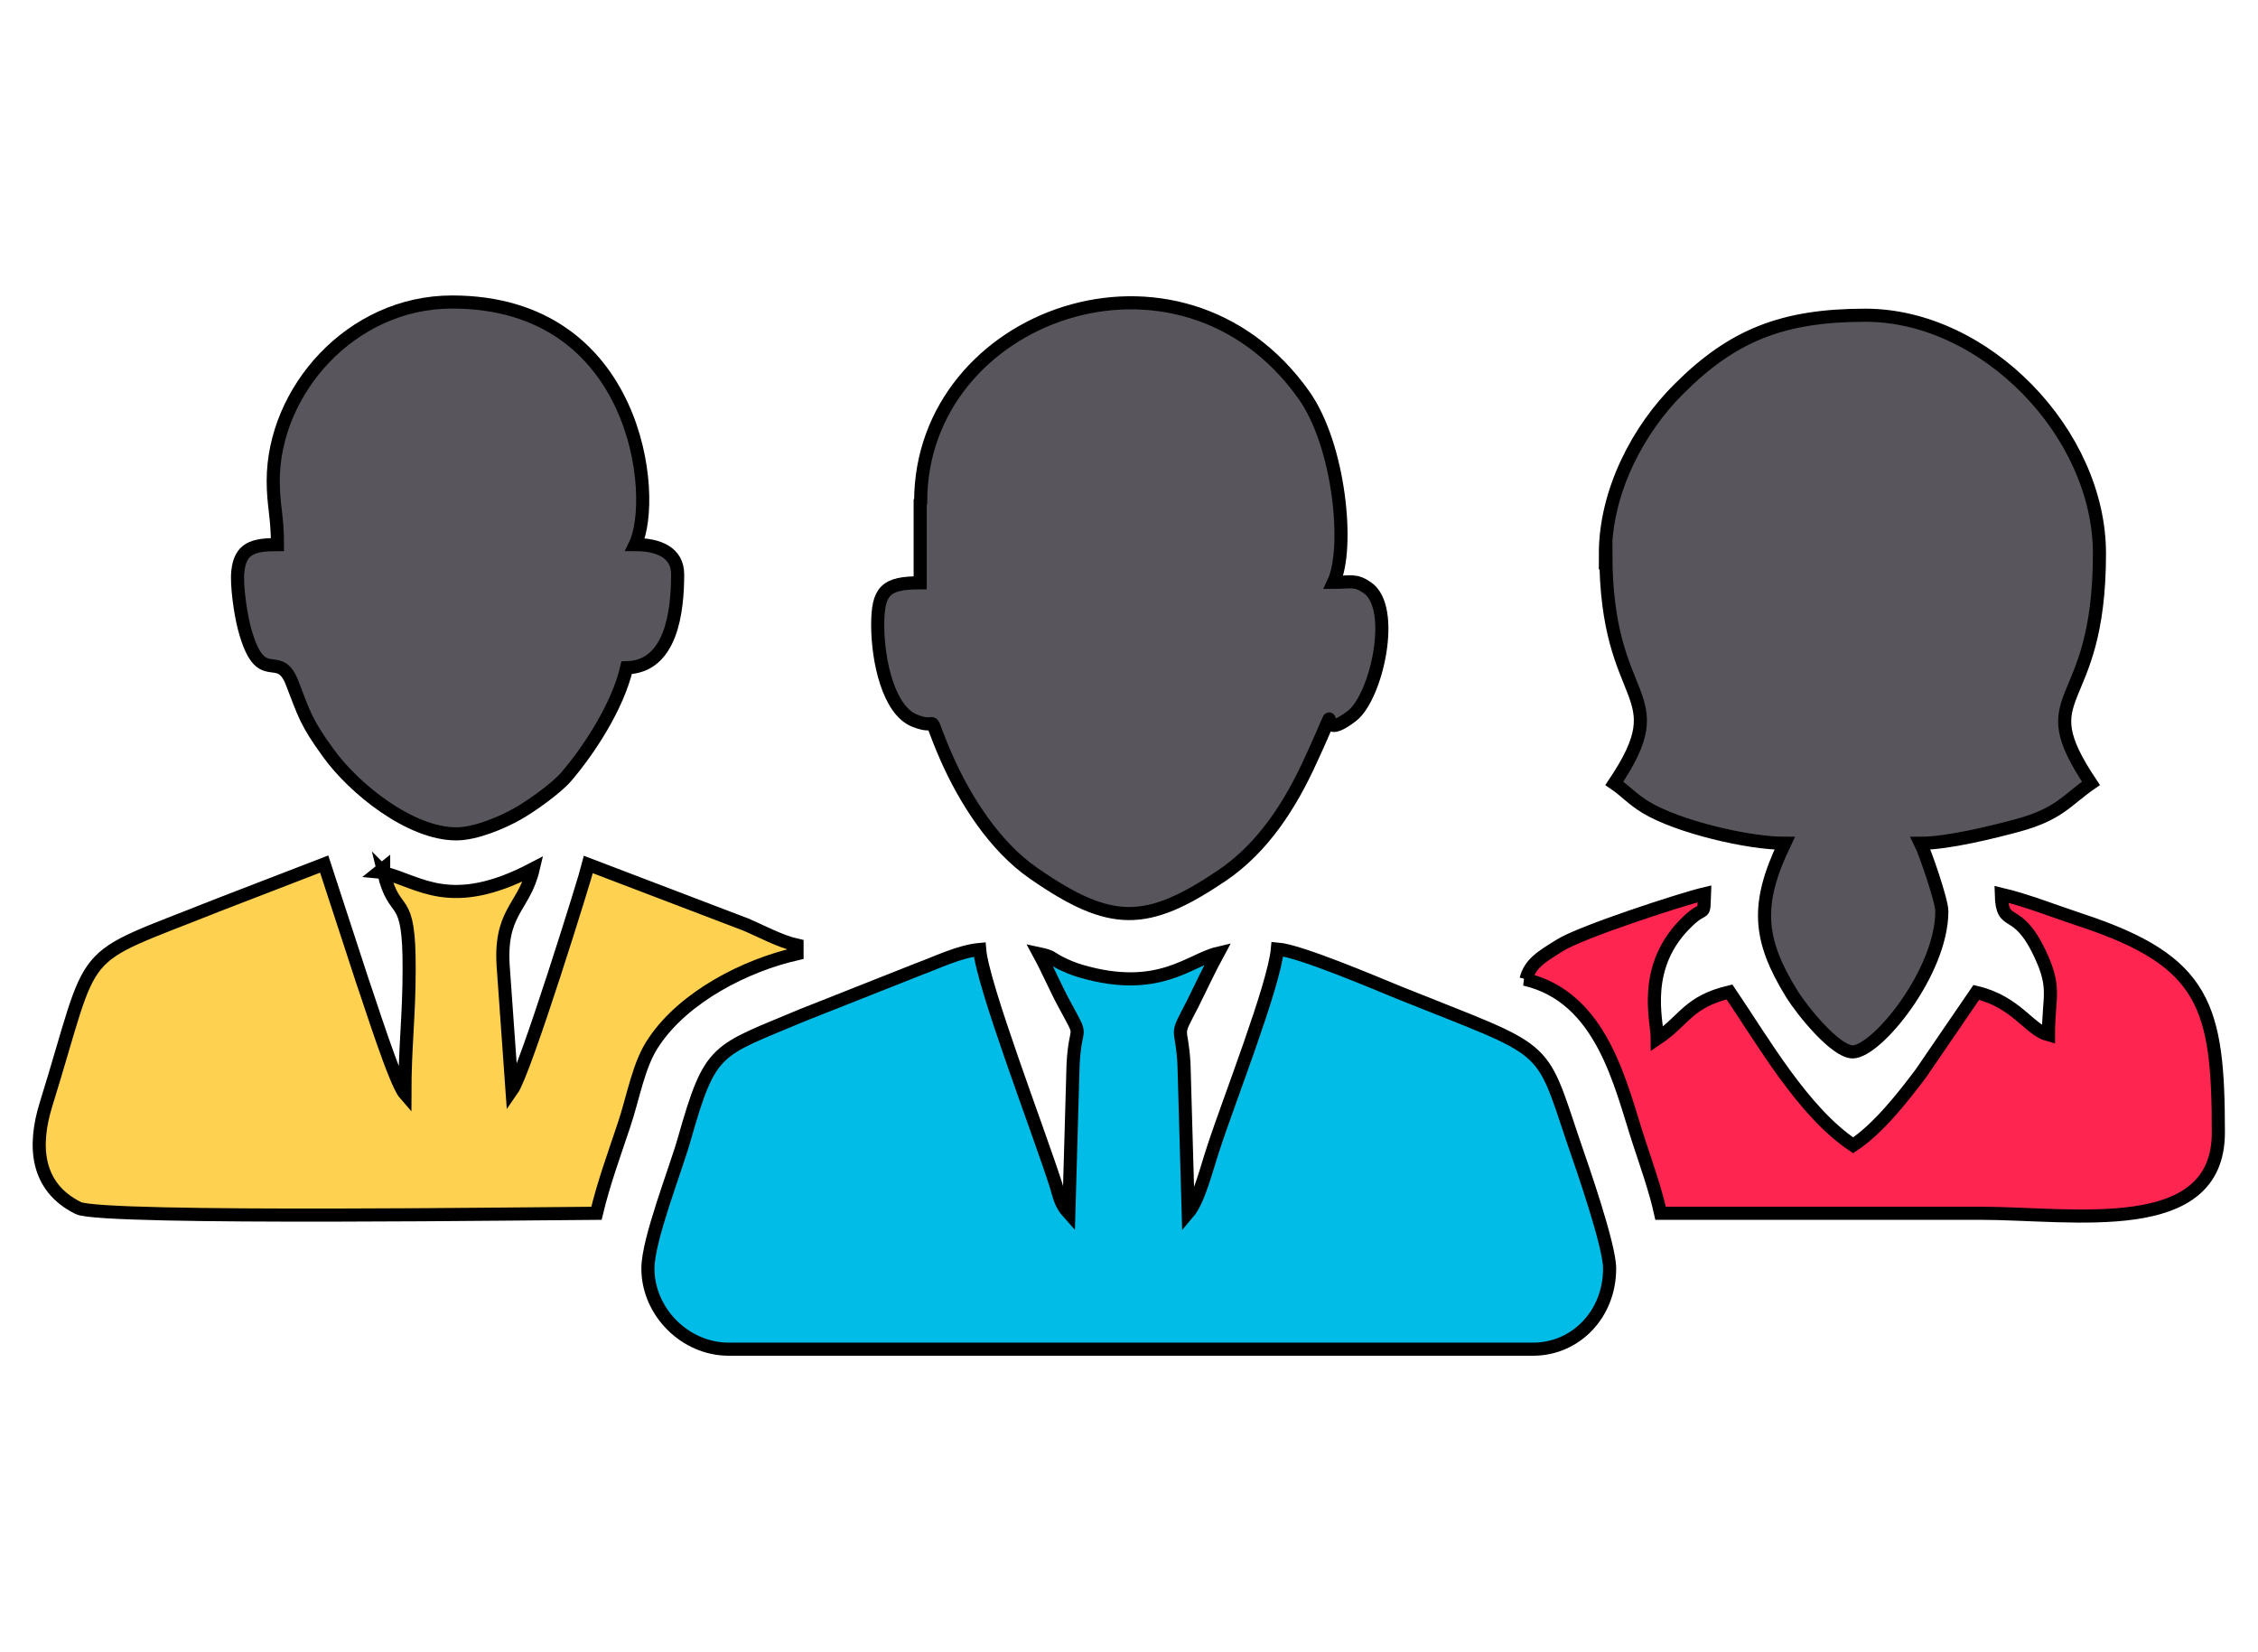
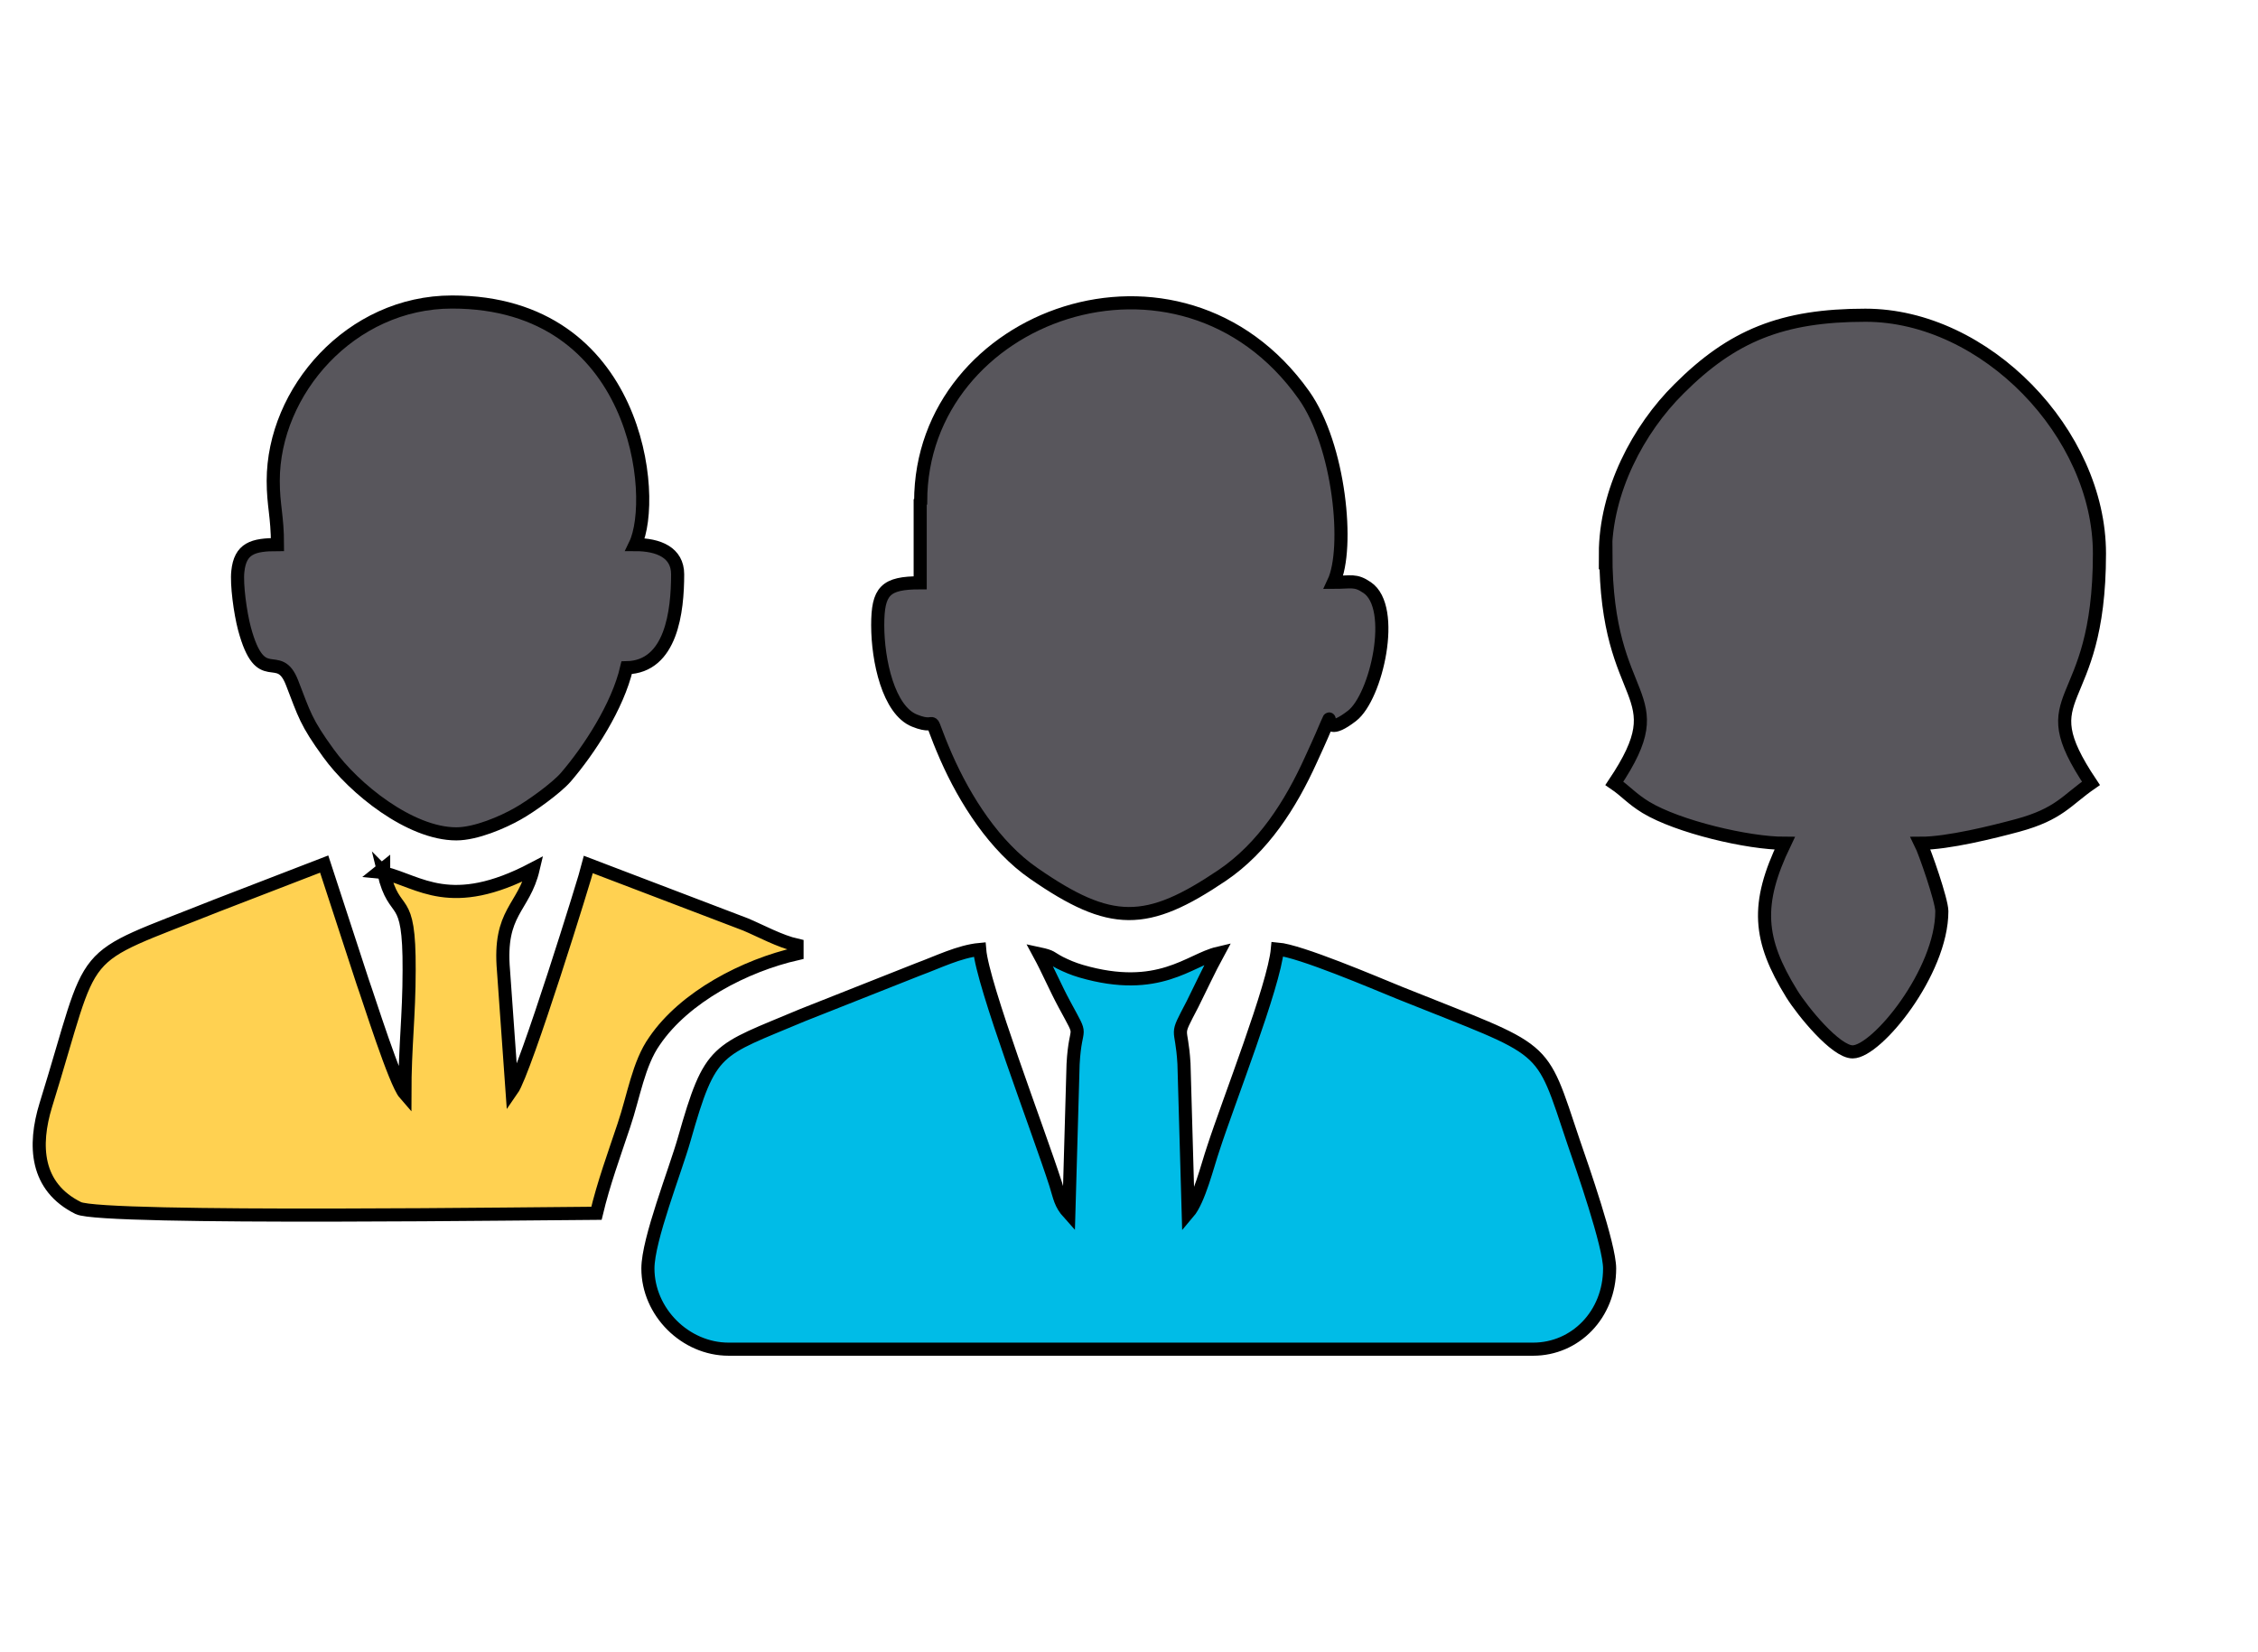
<svg xmlns="http://www.w3.org/2000/svg" xml:space="preserve" width="4.785in" height="3.5in" version="1.1" style="shape-rendering:geometricPrecision; text-rendering:geometricPrecision; image-rendering:optimizeQuality; fill-rule:evenodd; clip-rule:evenodd" viewBox="0 0 4785 3500">
  <defs>
    <style type="text/css">
   
    .str0 {stroke:black;stroke-width:27.779}
    .fil5 {fill:none}
    .fil0 {fill:#00BCE7}
    .fil1 {fill:#58565C}
    .fil3 {fill:#FF2551}
    .fil2 {fill:#FFD151}
    .fil4 {fill:black}
   
  </style>
  </defs>
  <g id="Layer_x0020_1">
    <g id="_672259904">
      <path class="fil0 str0" d="M1373 2688c0,92 79,171 171,171l1705 0c89,0 162,-73 162,-171 0,-49 -58,-215 -76,-267 -73,-217 -48,-188 -369,-317 -54,-22 -211,-89 -259,-93 -7,78 -104,324 -136,423 -12,35 -30,109 -53,136l-9 -316c-5,-86 -21,-51 18,-126 18,-36 35,-73 54,-108 -60,14 -125,86 -290,38 -17,-5 -31,-11 -45,-18 -21,-11 -16,-13 -44,-19 19,35 35,73 54,108 42,78 23,34 18,126l-9 316c-18,-20 -19,-33 -28,-62 -37,-115 -155,-422 -161,-497 -43,4 -89,27 -130,42l-245 97c-185,78 -195,66 -251,263 -19,67 -77,213 -77,274z" />
      <path class="fil1 str0" d="M3403 1173c0,329 152,287 18,487 25,17 36,32 67,51 68,41 216,76 294,76 -62,129 -56,204 15,319 23,37 93,123 129,123 51,0 189,-169 189,-298 0,-23 -36,-126 -45,-144 58,0 154,-24 206,-38 88,-24 103,-53 155,-89 -135,-202 18,-143 18,-487 0,-255 -242,-505 -496,-505 -176,0 -282,43 -395,156 -86,85 -156,217 -156,350z" />
      <path class="fil1 str0" d="M1950 1064l0 171c-74,0 -90,17 -90,90 0,75 23,180 78,202 59,24 20,-31 67,77 40,91 103,190 186,247 163,113 239,112 399,4 87,-59 145,-150 188,-245 79,-171 -4,-23 87,-93 52,-40 95,-230 32,-272 -25,-17 -33,-11 -71,-11 34,-72 13,-290 -63,-397 -262,-369 -812,-171 -812,226z" />
      <path class="fil2 str0" d="M813 1849c24,101 55,35 54,207 0,97 -9,162 -9,262 -21,-24 -77,-203 -89,-236l-82 -251 -228 88c-308,123 -253,72 -362,423 -26,85 -22,173 69,218 51,25 1018,11 1098,11 15,-63 37,-123 58,-186 21,-62 31,-131 65,-179 64,-94 192,-160 302,-185l0 -18c-36,-8 -78,-31 -109,-44l-333 -127c-6,25 -134,438 -162,478l-18 -253c-11,-126 43,-131 63,-216 -175,92 -241,27 -316,9z" />
      <path class="fil1 str0" d="M579 1019c0,52 9,75 9,135 -52,0 -79,8 -84,57 -3,27 5,87 14,121 35,130 72,40 101,115 26,67 29,83 77,149 54,75 173,171 271,171 42,0 99,-25 129,-42 29,-16 83,-55 103,-78 49,-57 110,-150 129,-232 95,-2 108,-120 108,-198 0,-46 -40,-63 -90,-63 48,-99 7,-514 -388,-514 -215,0 -379,189 -379,379z" />
-       <path class="fil3 str0" d="M3231 2075c165,38 203,225 242,344 16,49 35,102 46,152 226,0 451,0 677,0 197,0 505,55 505,-171 0,-267 -27,-363 -290,-450 -55,-18 -115,-42 -170,-55 2,76 32,20 82,126 35,74 18,90 18,172 -41,-11 -68,-70 -153,-90l-117 171c-39,52 -91,118 -144,153 -106,-71 -190,-219 -262,-325 -88,21 -95,60 -153,99 0,-38 -36,-154 66,-250 36,-34 32,-5 34,-57 -47,11 -262,81 -306,109 -39,24 -64,39 -72,72z" />
      <polygon class="fil4 str0" points="813,1849 813,1840 803,1848 " />
    </g>
    <rect class="fil5" width="4785" height="3500" />
  </g>
</svg>